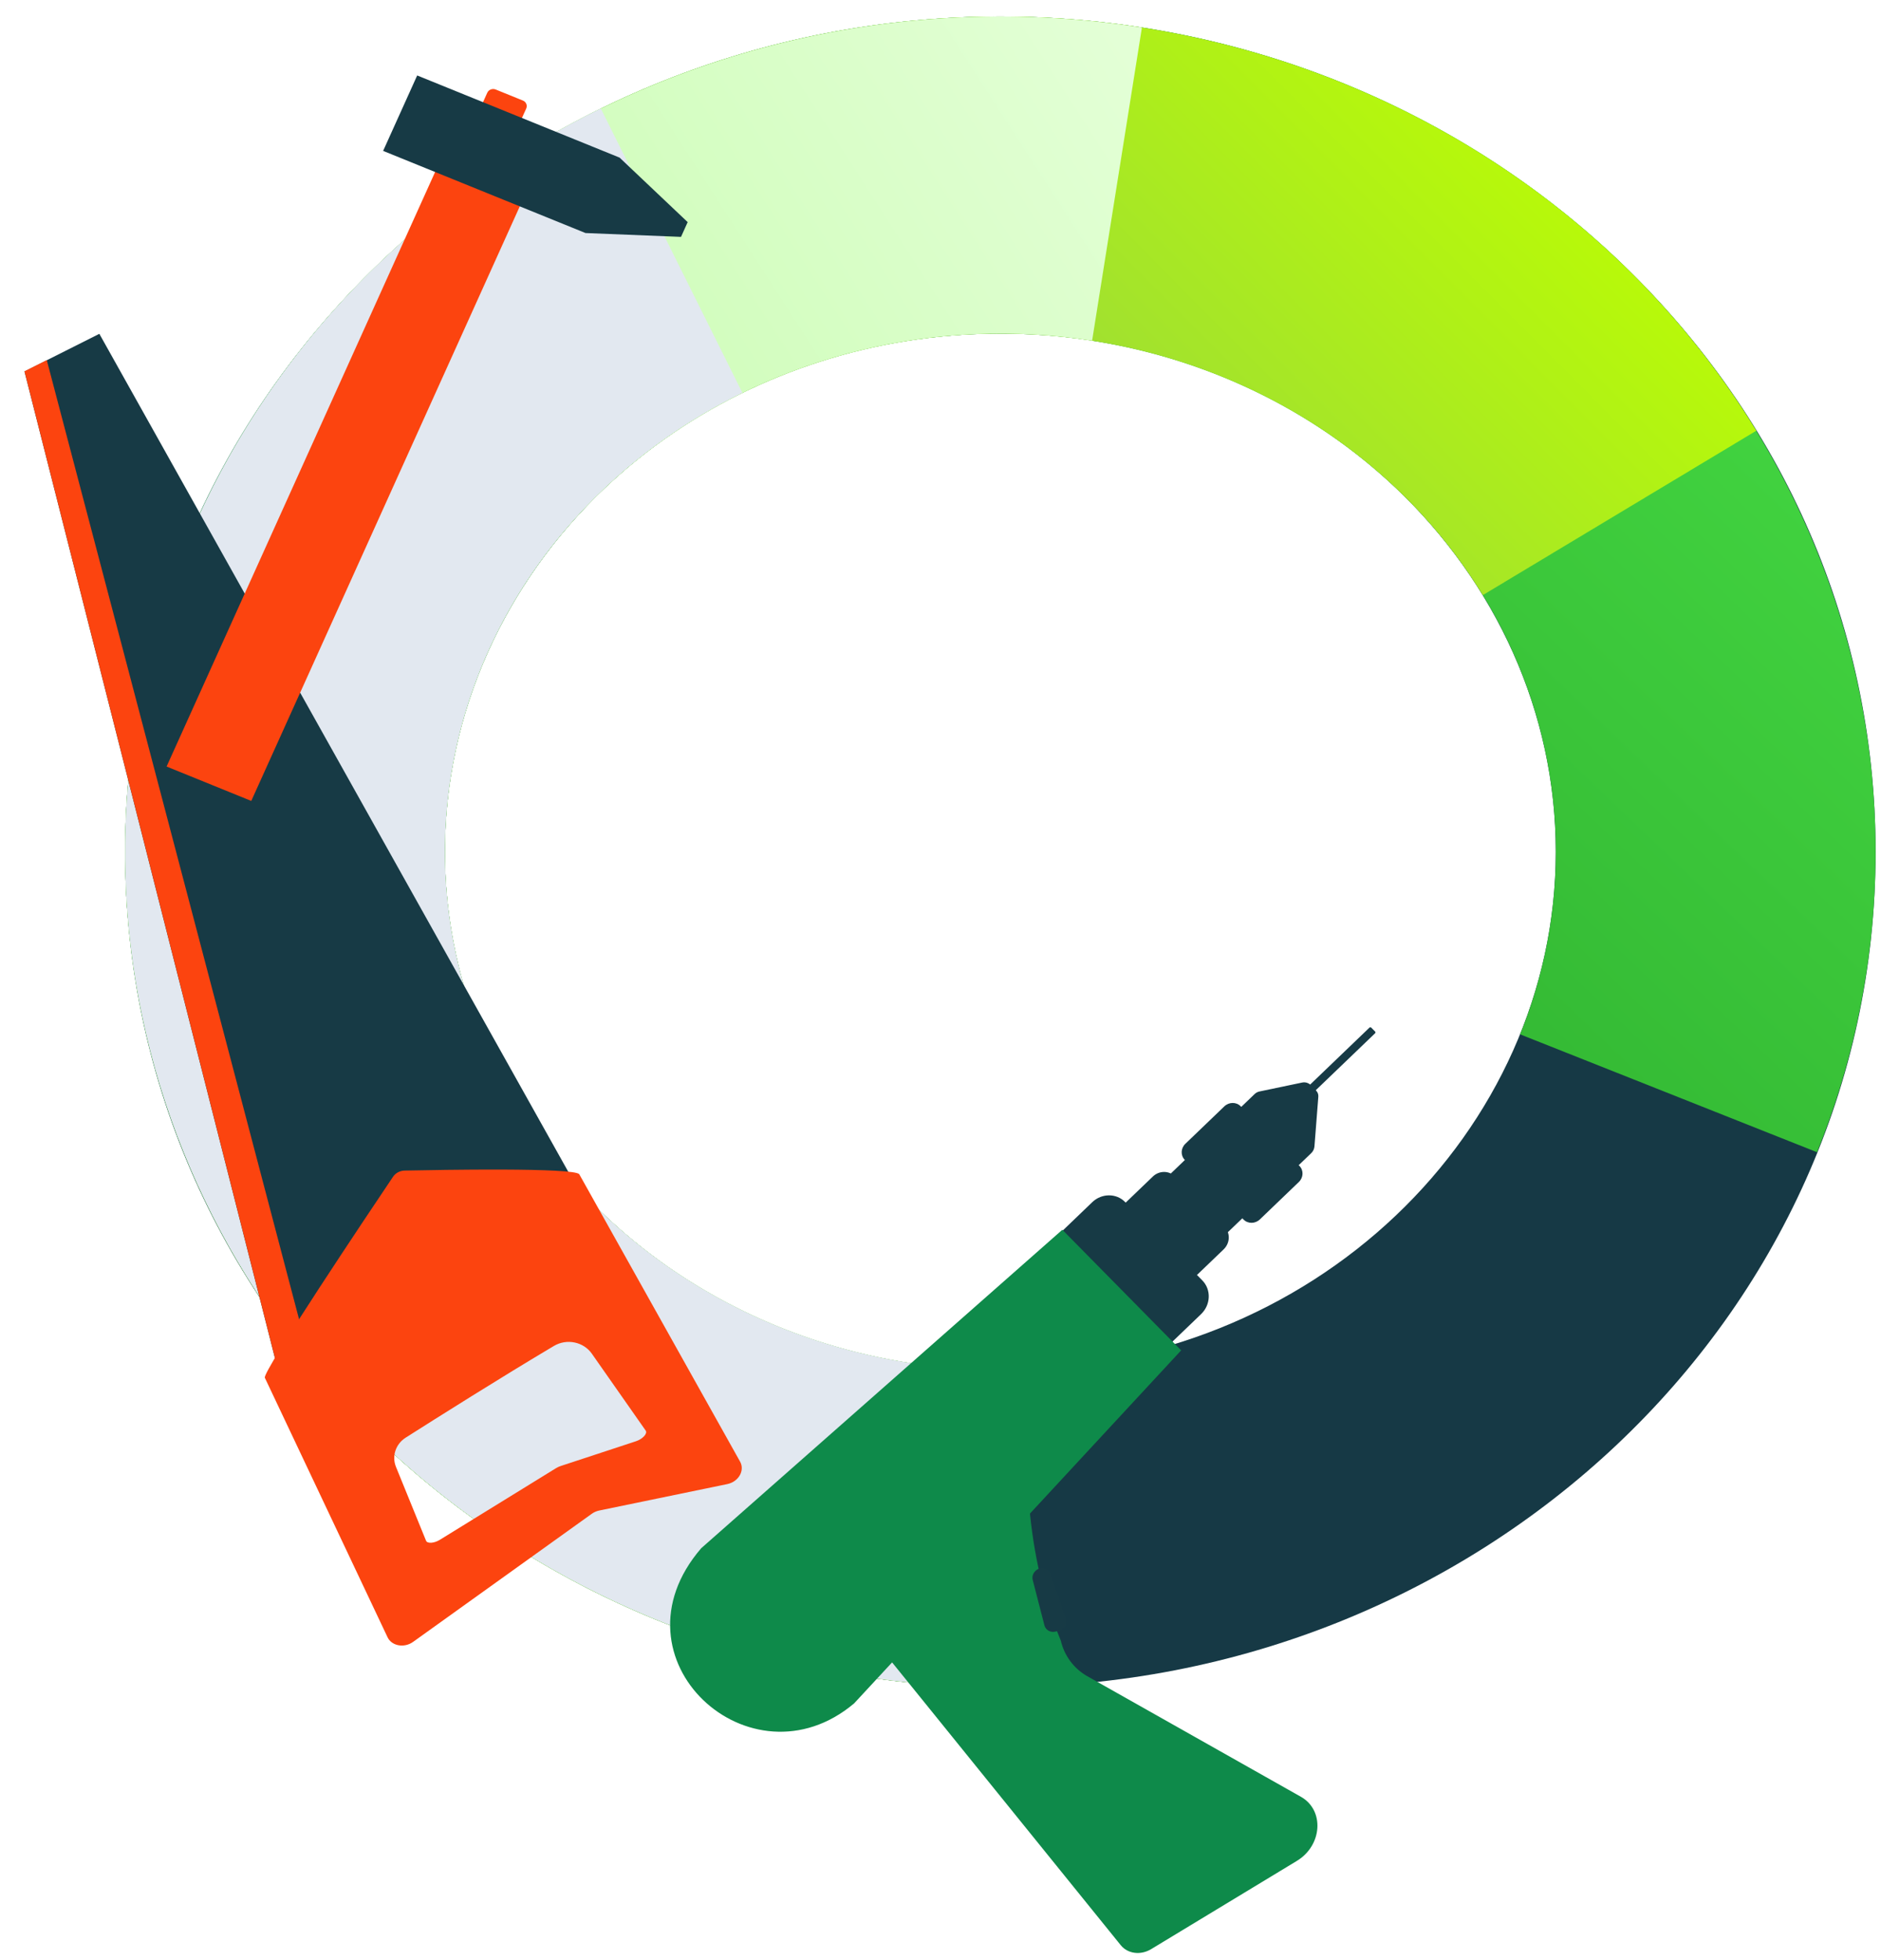
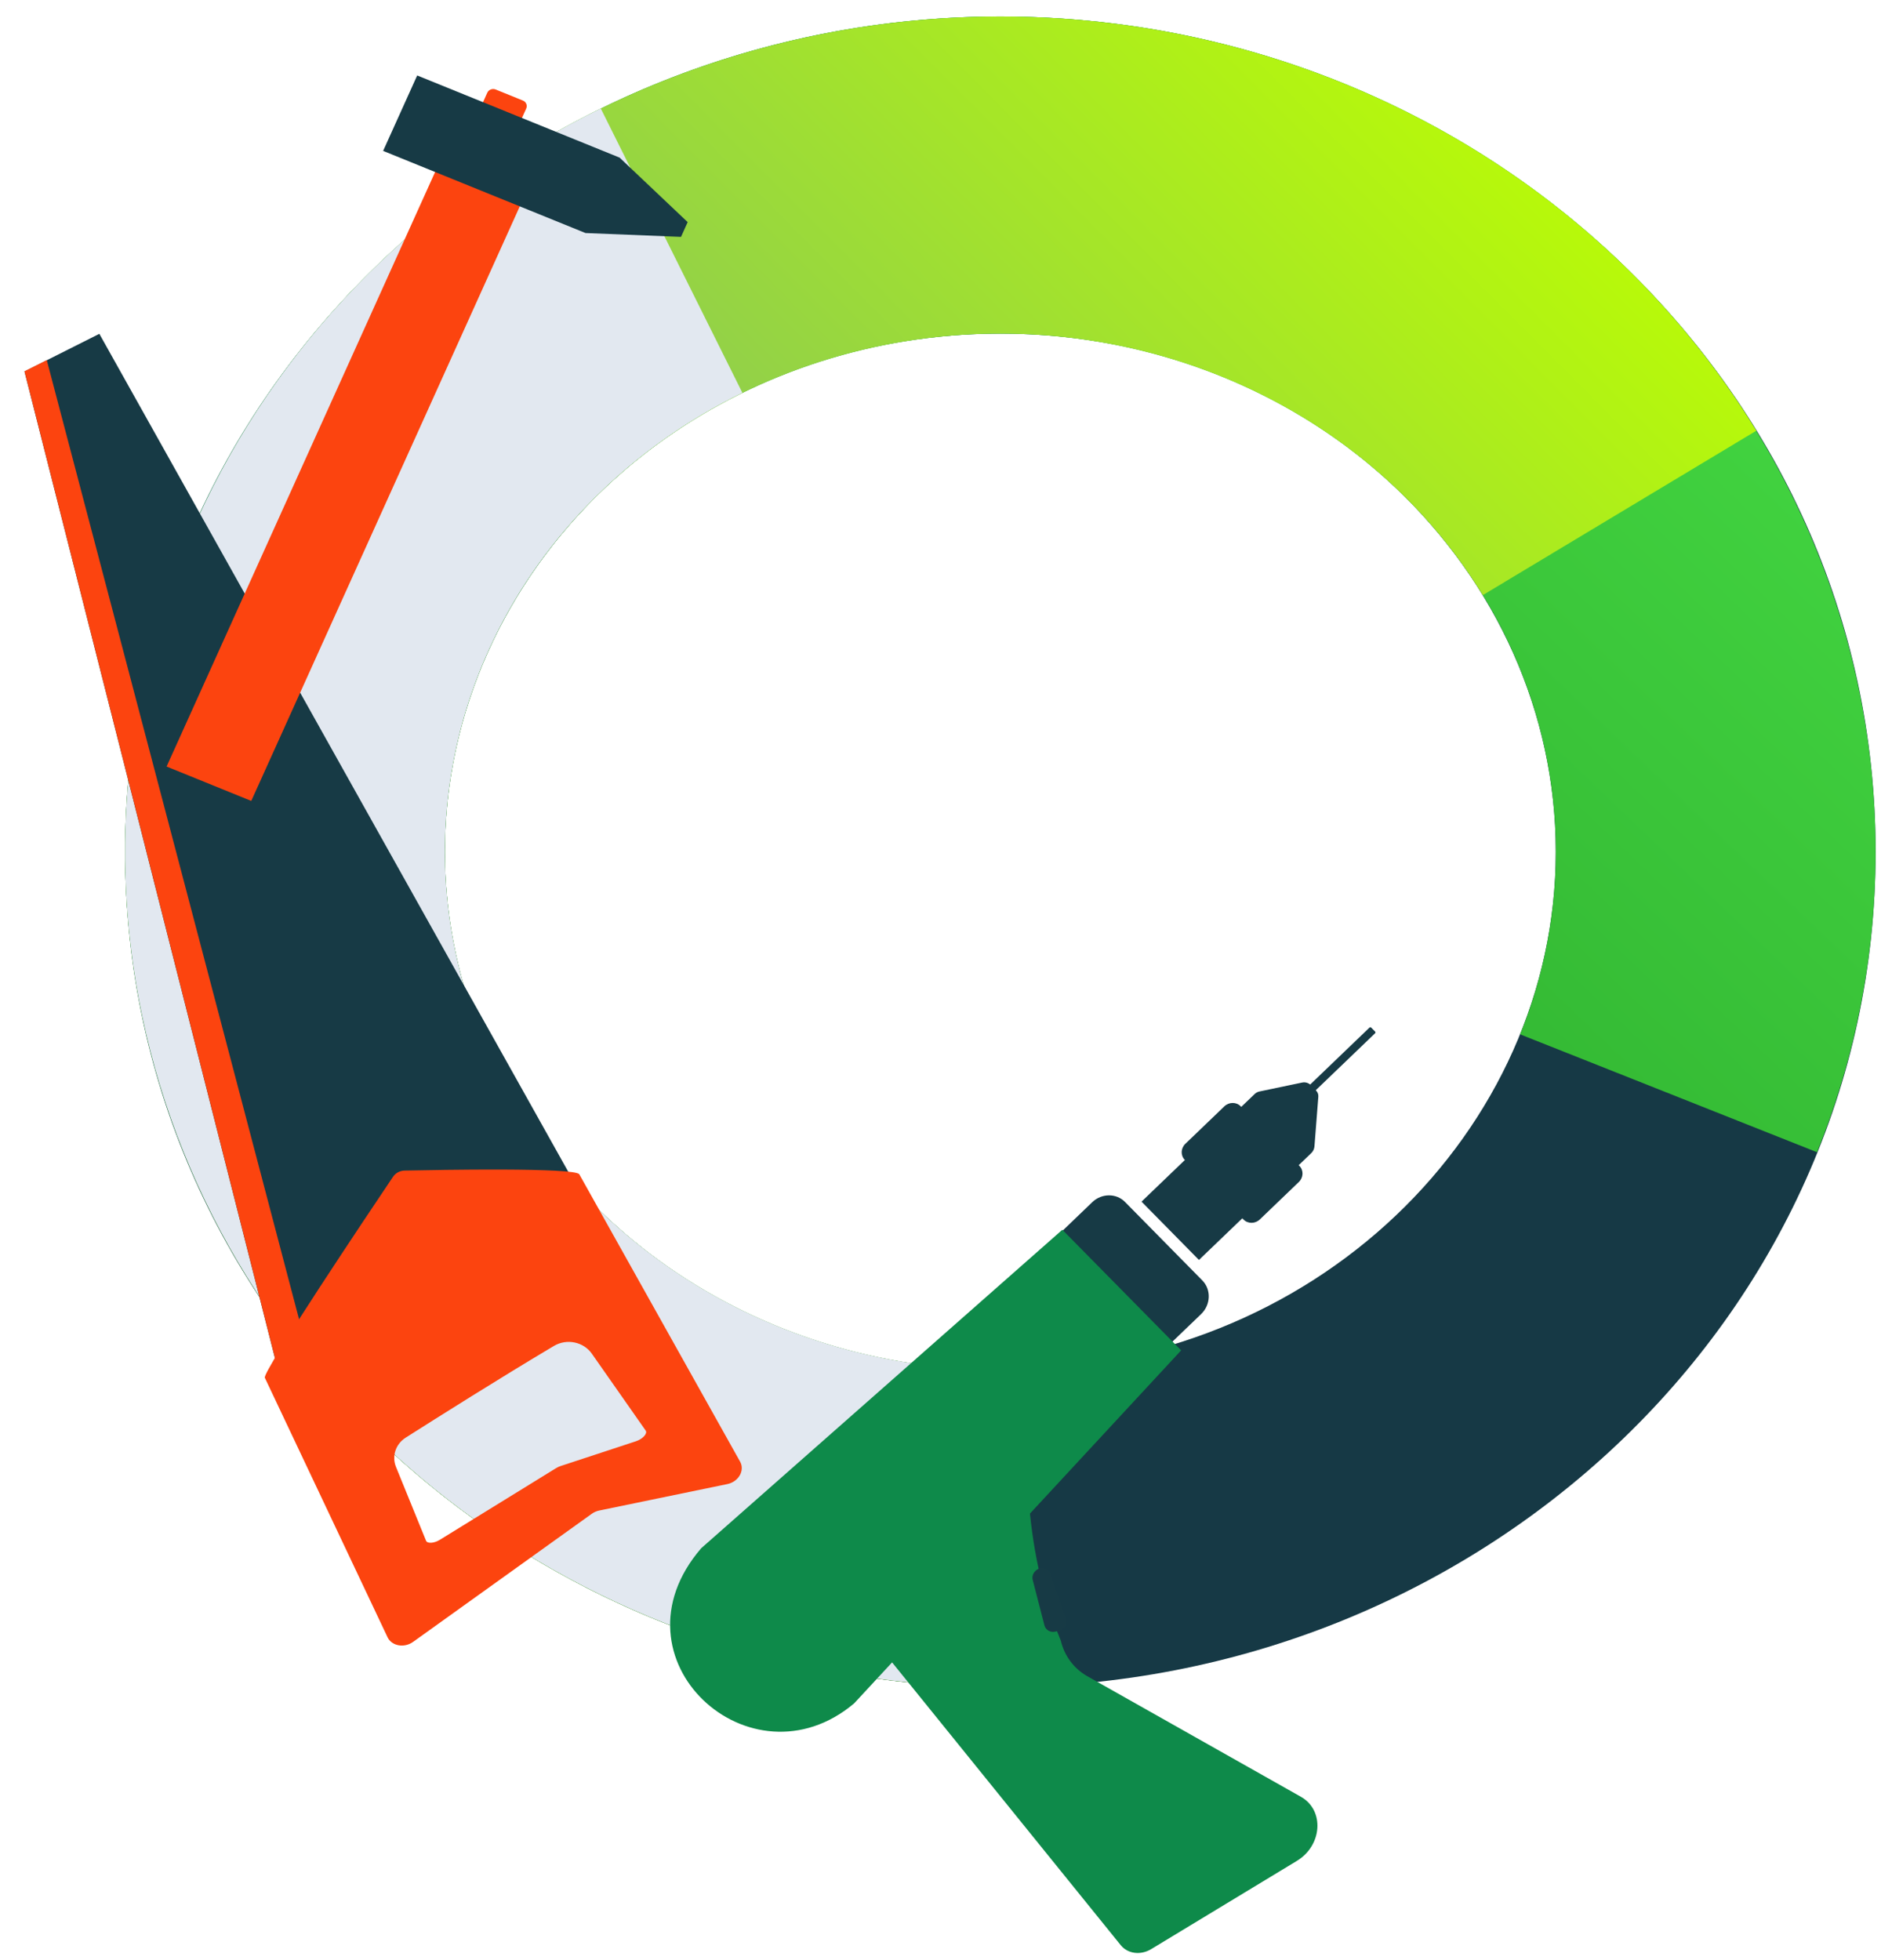
<svg xmlns="http://www.w3.org/2000/svg" width="119" height="124" viewBox="0 0 119 124" fill="none">
  <path fill-rule="evenodd" clip-rule="evenodd" d="M63.286 21.104C43.426 21.104 28.147 36.219 28.147 53.886C28.147 71.552 43.426 86.668 63.286 86.668C83.146 86.668 98.425 71.552 98.425 53.886C98.425 36.219 83.146 21.104 63.286 21.104ZM7.914 53.886C7.914 24.264 33.158 1.044 63.286 1.044C93.415 1.044 118.658 24.264 118.658 53.886C118.658 83.508 93.415 106.728 63.286 106.728C33.158 106.728 7.914 83.508 7.914 53.886Z" fill="url(#paint0_linear_8121_51128)" />
  <path fill-rule="evenodd" clip-rule="evenodd" d="M65.029 1.07C53.334 0.719 41.787 3.911 32.07 10.239C22.347 16.572 14.934 25.738 11.01 36.463C7.083 47.195 6.886 58.854 10.453 69.705C14.017 80.549 21.124 89.942 30.638 96.568C40.146 103.19 51.585 106.728 63.286 106.728V86.668C55.676 86.668 48.312 84.363 42.269 80.154C36.233 75.949 31.859 70.09 29.69 63.49C27.523 56.897 27.64 49.834 30.03 43.303C32.422 36.765 36.995 31.032 43.178 27.006C49.367 22.975 56.81 20.893 64.416 21.121C72.022 21.35 79.299 23.874 85.19 28.257C91.075 32.634 95.244 38.614 97.189 45.27C99.132 51.919 98.78 58.975 96.17 65.438L114.953 72.894C119.235 62.292 119.825 50.646 116.622 39.687C113.422 28.736 106.628 19.127 97.334 12.212C88.046 5.301 76.724 1.422 65.029 1.07Z" fill="url(#paint1_linear_8121_51128)" />
  <path fill-rule="evenodd" clip-rule="evenodd" d="M90.761 8.006C82.367 3.429 72.882 1.039 63.253 1.044C53.624 1.05 44.141 3.451 35.753 8.038C27.362 12.626 20.336 19.256 15.427 27.306C10.516 35.361 7.911 44.535 7.914 53.902C7.917 63.27 10.528 72.442 15.444 80.494C20.358 88.541 27.388 95.167 35.782 99.75C44.173 104.332 53.657 106.728 63.286 106.728V86.668C57.03 86.668 50.909 85.109 45.543 82.179C40.179 79.25 35.784 75.07 32.752 70.105C29.723 65.144 28.149 59.556 28.147 53.896C28.145 48.236 29.716 42.646 32.742 37.684C35.77 32.718 40.162 28.535 45.524 25.604C50.888 22.67 57.008 21.108 63.264 21.104C69.521 21.101 75.643 22.656 81.011 25.583C86.377 28.509 90.775 32.686 93.809 37.65L111.111 27.25C106.192 19.206 99.158 12.585 90.761 8.006Z" fill="url(#paint2_linear_8121_51128)" />
-   <path fill-rule="evenodd" clip-rule="evenodd" d="M72.243 1.74C64.754 0.569 57.091 0.878 49.729 2.652C42.367 4.425 35.446 7.63 29.408 12.086C23.369 16.543 18.338 22.161 14.66 28.606C10.981 35.053 8.741 42.175 8.103 49.523C7.465 56.872 8.446 64.259 10.974 71.211C13.501 78.162 17.512 84.508 22.724 89.861C27.936 95.212 34.236 99.455 41.211 102.348C48.185 105.241 55.701 106.728 63.286 106.728V86.668C58.361 86.668 53.502 85.701 49.019 83.842C44.537 81.983 40.545 79.279 37.28 75.927C34.016 72.576 31.549 68.649 30.008 64.409C28.467 60.17 27.875 55.689 28.261 51.243C28.647 46.796 30.005 42.453 32.269 38.486C34.534 34.517 37.665 31 41.489 28.177C45.315 25.354 49.745 23.292 54.507 22.145C59.268 20.998 64.237 20.796 69.091 21.555L72.243 1.74Z" fill="url(#paint3_linear_8121_51128)" />
  <path fill-rule="evenodd" clip-rule="evenodd" d="M38.008 6.863C27.031 12.237 18.179 20.994 12.968 31.82C7.753 42.656 6.525 54.874 9.512 66.484C12.497 78.086 19.491 88.307 29.256 95.567C39.014 102.82 50.998 106.721 63.286 106.721V86.661C55.292 86.661 47.583 84.118 41.393 79.517C35.211 74.921 30.928 68.565 29.117 61.525C27.307 54.492 28.04 47.084 31.229 40.459C34.422 33.823 39.93 28.294 46.966 24.85L38.008 6.863Z" fill="#E2E8F0" />
  <path d="M37.182 76.33L18.074 88.6L1.549 23.501L6.285 21.119L37.182 76.33Z" fill="#173A45" />
  <path d="M17.876 87.81L1.549 23.49L2.959 22.782L20.6 89.85L17.876 87.81Z" fill="#FC440F" />
  <path d="M36.65 74.293L46.822 92.471C47.133 93.028 46.726 93.742 46.014 93.889L37.911 95.562C37.742 95.597 37.581 95.667 37.442 95.766L26.133 103.874C25.571 104.277 24.779 104.133 24.518 103.58L16.755 87.163C16.583 86.798 23.439 76.568 24.863 74.449C25.023 74.209 25.299 74.063 25.598 74.056C27.747 74.01 36.403 73.854 36.65 74.293ZM37.441 85.638C36.915 84.887 35.854 84.669 35.047 85.148C31.694 87.138 27.588 89.73 25.668 90.95C25.031 91.354 24.776 92.123 25.051 92.801L26.953 97.472C27.033 97.668 27.461 97.639 27.826 97.415L35.178 92.882C35.268 92.826 35.367 92.78 35.466 92.748L40.23 91.181C40.649 91.043 40.965 90.708 40.857 90.516L37.441 85.638Z" fill="#FC440F" />
  <path d="M32.024 8.695L30.306 7.998C30.1 7.914 30.005 7.688 30.093 7.493L30.828 5.865C30.916 5.67 31.155 5.58 31.361 5.663L33.078 6.36C33.284 6.443 33.379 6.669 33.291 6.865L32.556 8.493C32.468 8.688 32.23 8.778 32.024 8.695Z" fill="#FC440F" />
  <path d="M15.896 50.67L10.539 48.495L27.76 10.365L33.117 12.539L15.896 50.67Z" fill="#FC440F" />
  <path d="M39.197 9.971L26.393 4.774L24.238 9.546L37.042 14.743L43.084 14.986L43.505 14.052L39.197 9.971Z" fill="#173A45" />
  <path d="M56.397 105.12L70.902 123.06C71.344 123.608 72.162 123.714 72.83 123.309L82.042 117.73C83.661 116.749 83.803 114.52 82.299 113.671L68.796 106.049C67.941 105.566 67.338 104.76 67.11 103.793C65.981 101.041 65.376 98.213 65.12 95.334L56.397 105.12Z" fill="#0E8A4A" />
  <path d="M65.898 99.211C65.518 99.233 65.241 99.599 65.335 99.958L66.074 102.824C66.149 103.117 66.445 103.293 66.75 103.225L66.97 103.177C67.324 103.099 67.539 102.733 67.427 102.402L66.467 99.585C66.386 99.347 66.156 99.196 65.898 99.211Z" fill="#173A45" />
  <path d="M81.606 70.542L86.992 65.371C87.024 65.341 87.026 65.292 86.996 65.262L86.749 65.011C86.719 64.981 86.669 64.981 86.638 65.011L81.252 70.183C81.22 70.213 81.218 70.262 81.248 70.292L81.495 70.543C81.525 70.574 81.575 70.573 81.606 70.542Z" fill="#173A45" />
  <path d="M79.678 69.052L82.38 68.487C82.577 68.446 82.779 68.504 82.916 68.643L83.264 68.997C83.364 69.099 83.415 69.238 83.403 69.383L83.158 72.527C83.145 72.688 83.072 72.84 82.953 72.954L79.786 75.995L76.152 72.306L79.375 69.212C79.459 69.131 79.564 69.076 79.678 69.052Z" fill="#173A45" />
  <path d="M75.851 79.71L79.203 76.491L75.569 72.802L72.217 76.021L75.851 79.71Z" fill="#173A45" />
-   <path d="M74.384 81.949L77.41 79.043C77.825 78.644 77.849 78.003 77.462 77.612L74.317 74.419C73.949 74.046 73.331 74.051 72.936 74.43L69.873 77.371L74.384 81.949Z" fill="#173A45" />
  <path d="M73.328 85.69L75.981 83.142C76.602 82.546 76.638 81.587 76.06 81.001L71.169 76.037C70.619 75.479 69.693 75.486 69.102 76.054L66.394 78.654L73.328 85.69Z" fill="#173A45" />
  <path d="M54.035 107.764L74.725 85.429L67.208 77.8L44.362 97.947C38.33 104.945 47.492 113.281 54.035 107.764Z" fill="#0E8A4A" />
  <path d="M79.705 77.145L82.17 74.778C82.466 74.495 82.482 74.039 82.207 73.76L78.488 69.985C78.213 69.706 77.752 69.71 77.456 69.994L74.991 72.361C74.695 72.644 74.679 73.1 74.954 73.379L78.672 77.154C78.947 77.433 79.41 77.429 79.705 77.145Z" fill="#173A45" />
  <defs>
    <linearGradient id="paint0_linear_8121_51128" x1="111.967" y1="97.293" x2="22.86" y2="0.782" gradientUnits="userSpaceOnUse">
      <stop offset="0.484" stop-color="#163945" />
      <stop offset="1" stop-color="#338F7F" />
    </linearGradient>
    <linearGradient id="paint1_linear_8121_51128" x1="118.658" y1="1.044" x2="13.09" y2="111.667" gradientUnits="userSpaceOnUse">
      <stop stop-color="#49E146" />
      <stop offset="1" stop-color="#17821B" />
    </linearGradient>
    <linearGradient id="paint2_linear_8121_51128" x1="104.104" y1="8.485" x2="14.159" y2="98.037" gradientUnits="userSpaceOnUse">
      <stop stop-color="#BDFF00" />
      <stop offset="0.552" stop-color="#84C161" />
    </linearGradient>
    <linearGradient id="paint3_linear_8121_51128" x1="69.384" y1="-0.13" x2="-21.665" y2="58.55" gradientUnits="userSpaceOnUse">
      <stop stop-color="#E3FFD6" />
      <stop offset="1" stop-color="#ACF988" />
    </linearGradient>
  </defs>
</svg>